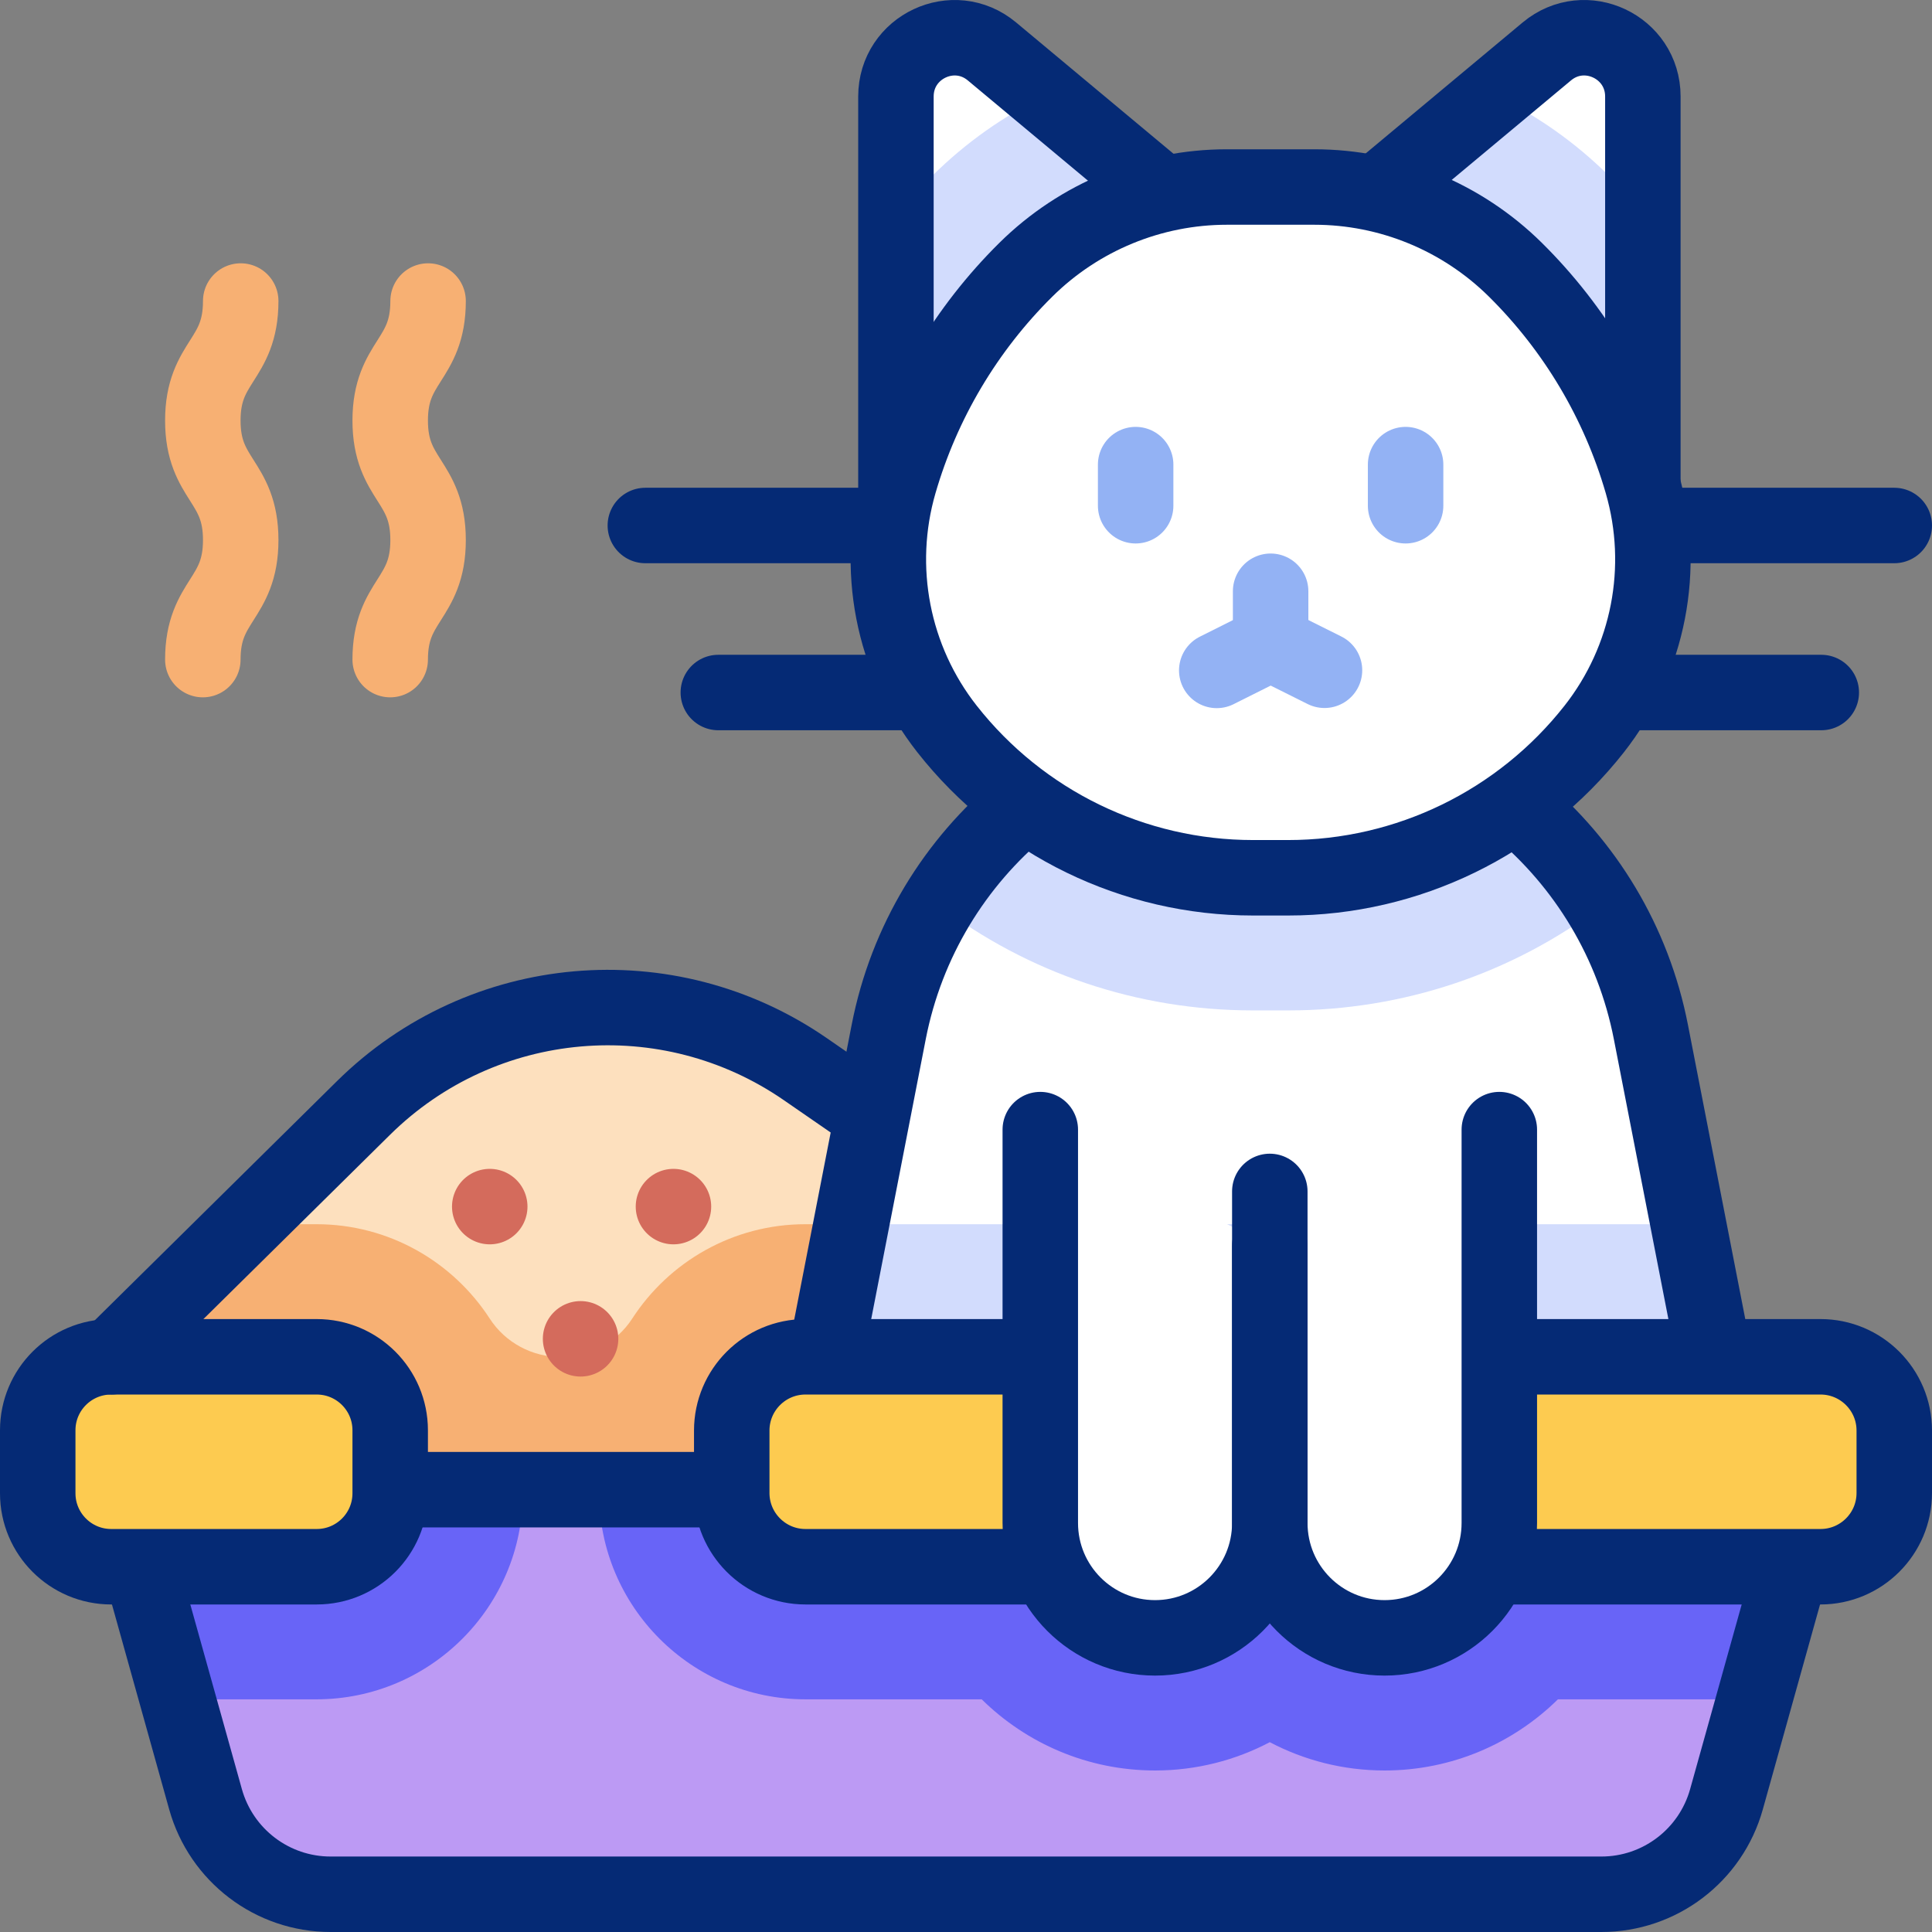
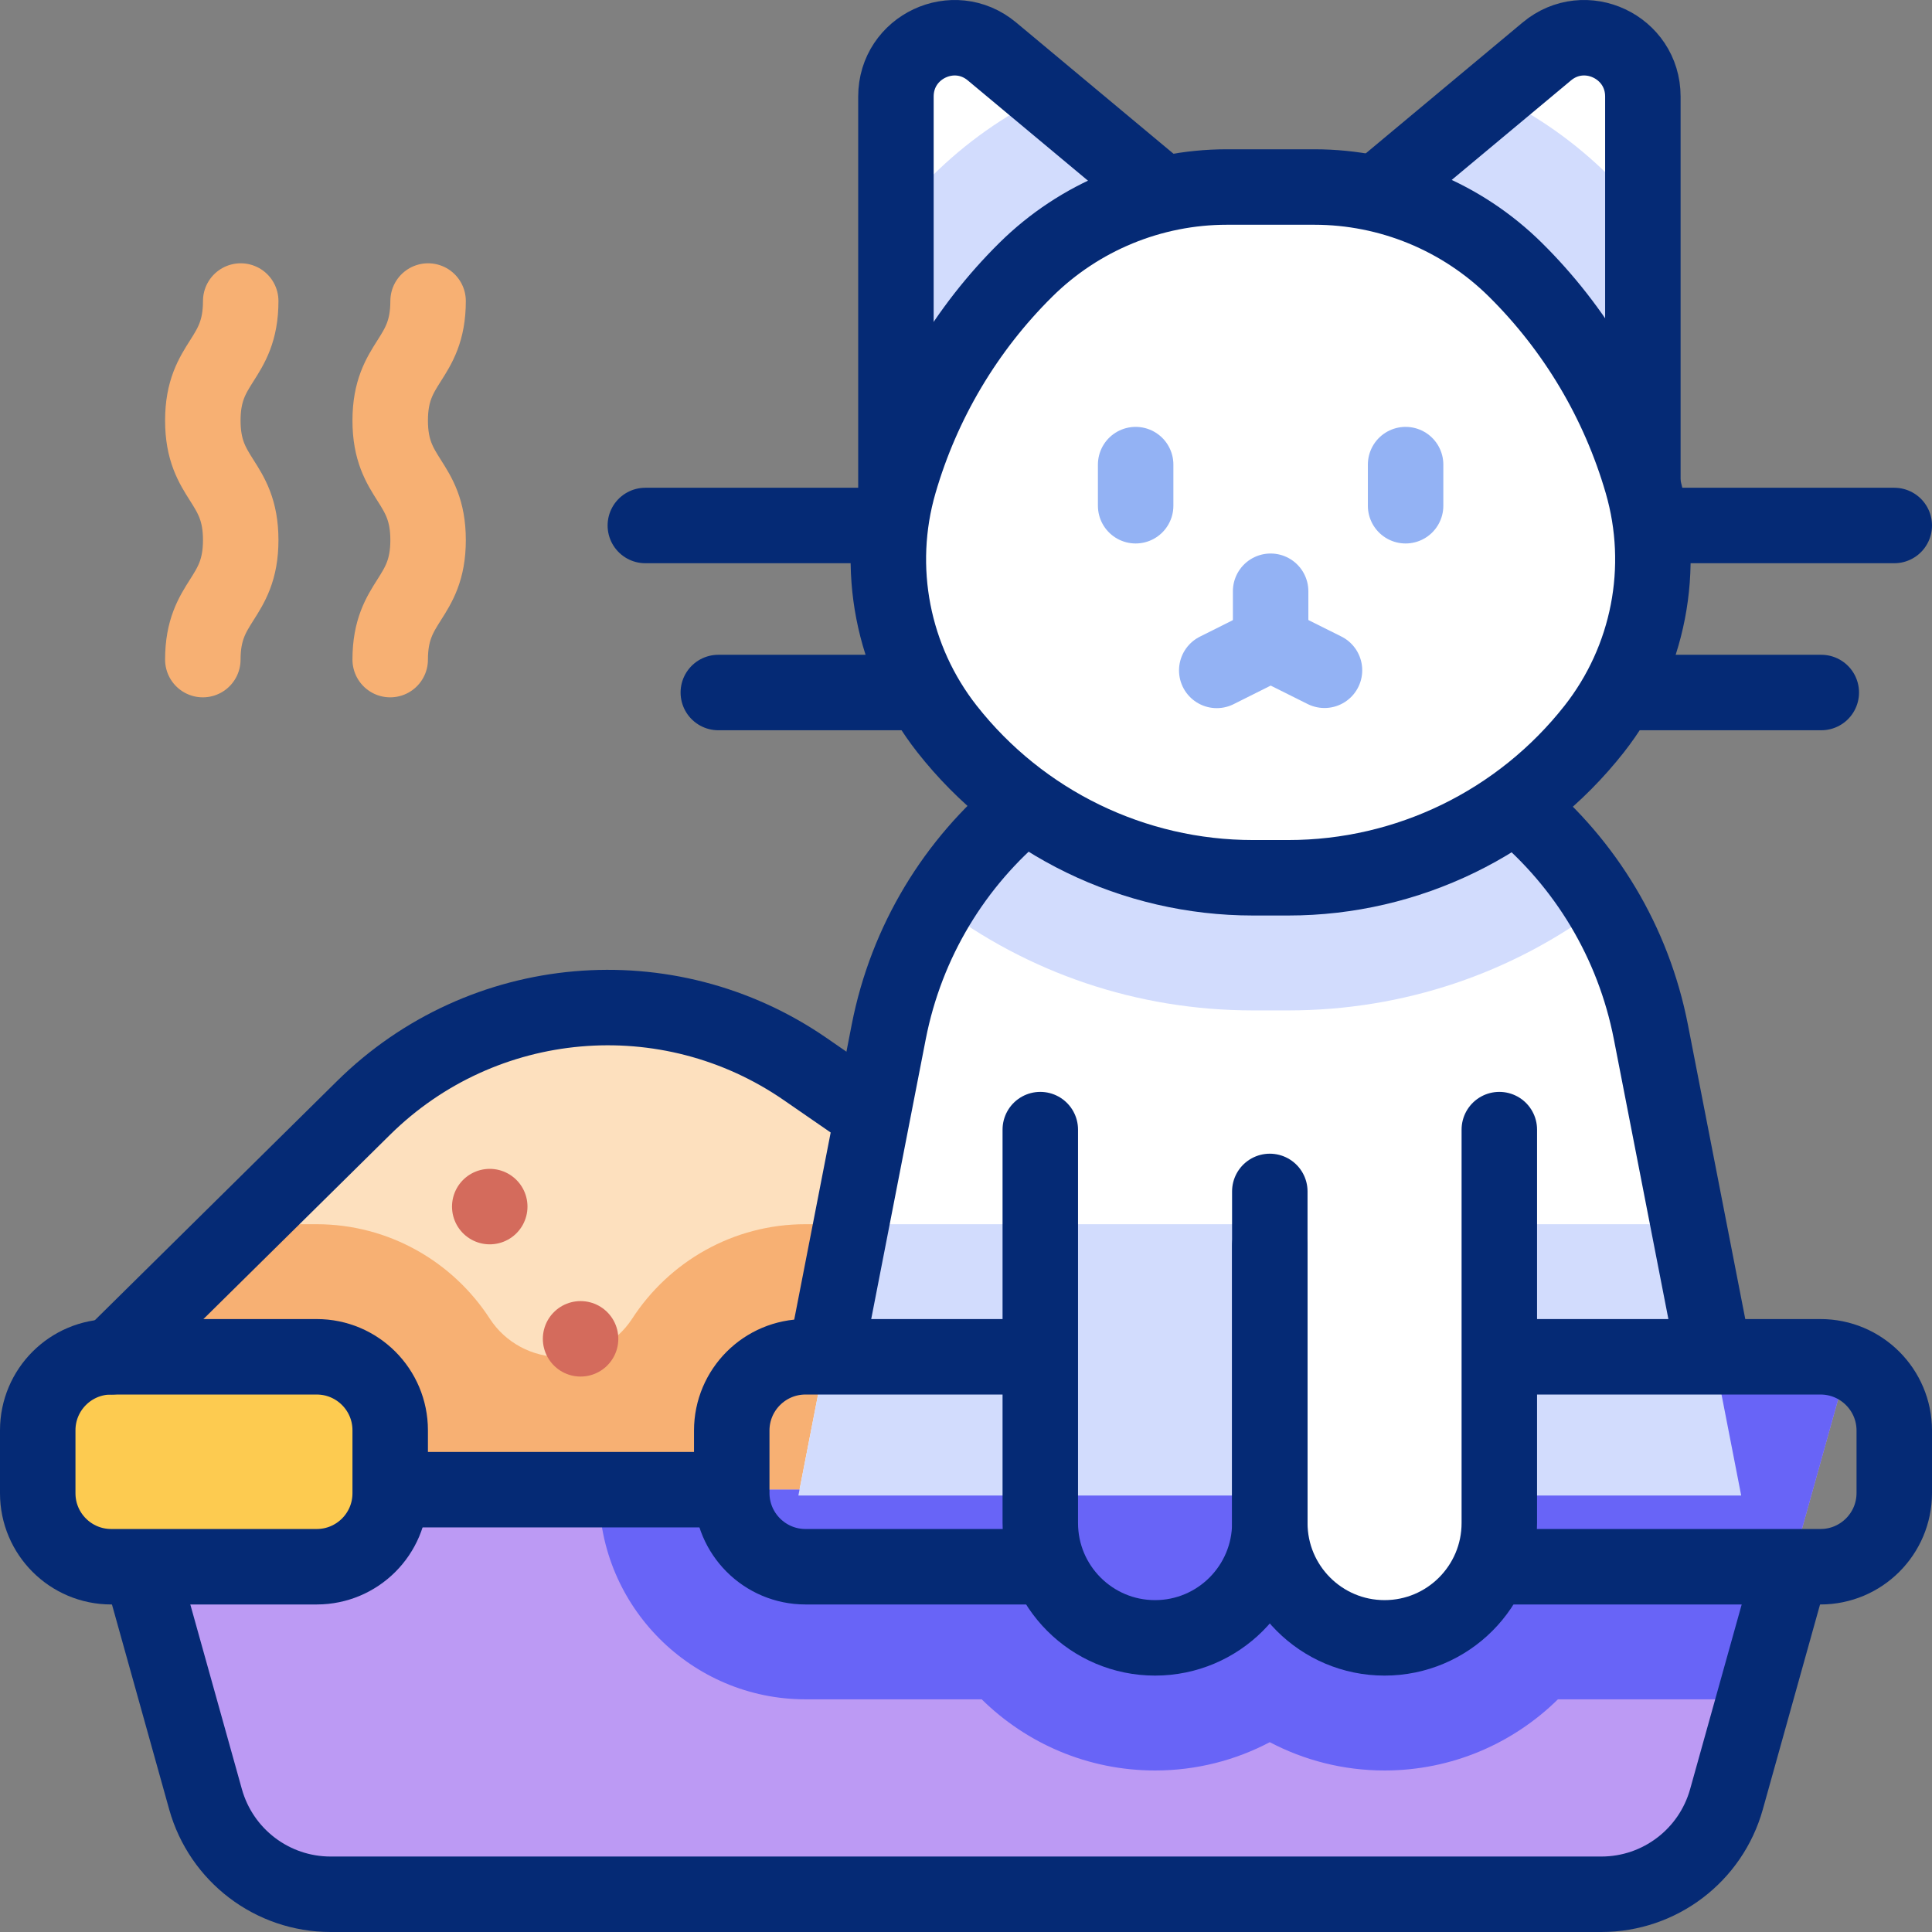
<svg xmlns="http://www.w3.org/2000/svg" version="1.1" id="Layer_1" x="0px" y="0px" viewBox="0 0 512 512" style="enable-background:new 0 0 512 512;" xml:space="preserve">
  <rect x="0" y="0" width="512" height="512" fill="#808080" stroke="none" />
  <g>
    <g>
      <g>
        <path style="fill:#FDE0BE;" d="M257.925,314.059l-44.524-30.735c-36.422-25.142-85.548-20.831-117.046,10.273l-66.804,65.968&#10;&#09;&#09;&#09;&#09;v35.211h229.562L257.925,314.059z" />
        <path style="fill:#F7B073;" d="M259.113,394.774H29.55v-35.213l35.575-35.133H83.85c19.24,0,36.187,9.978,45.943,25.029&#10;&#09;&#09;&#09;&#09;c4.135,6.379,11.269,10.174,18.87,10.174h0c7.602,0,14.736-3.795,18.871-10.174c9.756-15.051,26.702-25.029,45.933-25.029h44.611&#10;&#09;&#09;&#09;&#09;L259.113,394.774z" />
      </g>
      <path style="fill:#FFFFFF;" d="M461.44,396.33H211.582l23.935-122.836c9.427-48.383,51.762-83.301,100.994-83.301h0&#10;&#09;&#09;&#09;c49.232,0,91.567,34.918,100.994,83.301L461.44,396.33z" />
      <path style="fill:#FFFFFF;" d="M319.807,61.126L262.878,13.63c-10.107-8.432-25.447-1.234-25.447,11.942v121.564L319.807,61.126z" />
      <path style="fill:#FFFFFF;" d="M352.999,61.126l56.929-47.496c10.107-8.432,25.447-1.234,25.447,11.942v121.564L352.999,61.126z" />
      <path style="fill:#D2DCFD;" d="M319.809,61.128l-82.375,86.01V56.991c3.072-3.625,6.306-7.109,9.689-10.463&#10;&#09;&#09;&#09;c8.866-8.776,18.947-15.875,29.861-21.136L319.809,61.128z" />
      <path style="fill:#D2DCFD;" d="M435.379,56.228v90.91l-82.385-86.01l43.065-35.936c11.075,5.281,21.297,12.451,30.273,21.337&#10;&#09;&#09;&#09;C429.475,49.641,432.497,52.884,435.379,56.228z" />
      <path style="fill:#D2DCFD;" d="M424.615,239.965c-23.686,17.933-52.664,27.803-83.208,27.803h-9.368&#10;&#09;&#09;&#09;c-30.665,0-59.753-9.95-83.489-28.024c18.224-30.052,51.168-49.551,87.958-49.551c24.62,0,47.513,8.735,65.426,23.506&#10;&#09;&#09;&#09;C410.87,221.068,418.561,229.934,424.615,239.965z" />
      <path style="fill:#FFFFFF;" d="M341.412,232.62h-9.368c-31.611,0-61.479-14.523-81.055-39.411l0,0&#10;&#09;&#09;&#09;c-14.494-18.428-19.219-42.742-12.684-65.278l0,0c6.197-21.37,17.741-40.795,33.537-56.429l0,0&#10;&#09;&#09;&#09;c14.204-14.058,33.358-21.941,53.315-21.941h23.142c19.957,0,39.111,7.883,53.315,21.941l0,0&#10;&#09;&#09;&#09;c15.795,15.634,27.34,35.059,33.537,56.429l0,0c6.535,22.536,1.811,46.85-12.684,65.278l0,0&#10;&#09;&#09;&#09;C402.891,218.097,373.023,232.62,341.412,232.62z" />
      <path style="fill:#BC9AF4;" d="M424.386,502H87.614c-15.439,0-28.989-10.294-33.147-25.182L23.546,366.098h49.731l23.944,28.679&#10;&#09;&#09;&#09;h142.294l-7.384-28.679h256.323l-30.922,110.721C453.375,491.706,439.825,502,424.386,502z" />
      <g>
-         <path style="fill:#6864F7;" d="M138.553,394.774v0.874c0,30.163-24.54,54.692-54.702,54.692H47.071l-23.526-84.242h49.732&#10;&#09;&#09;&#09;&#09;l23.947,28.677H138.553z" />
        <path style="fill:#6864F7;" d="M488.455,366.098l-23.526,84.242h-52.062c-11.848,11.657-28.074,18.857-45.947,18.857&#10;&#09;&#09;&#09;&#09;c-10.965,0-21.317-2.711-30.414-7.501c-9.087,4.789-19.439,7.501-30.404,7.501c-17.873,0-34.099-7.199-45.937-18.857h-46.7&#10;&#09;&#09;&#09;&#09;c-30.153,0-54.692-24.53-54.692-54.692v-0.874h80.738l-7.38-28.677H488.455z" />
      </g>
      <polygon style="fill:#D2DCFD;" points="461.435,396.33 211.579,396.33 225.586,324.428 447.428,324.428 &#09;&#09;" />
      <path style="fill:#FDCB50;" d="M83.934,415.201H29.471c-10.754,0-19.471-8.718-19.471-19.471v-16.692&#10;&#09;&#09;&#09;c0-10.754,8.718-19.471,19.471-19.471h54.463c10.754,0,19.471,8.718,19.471,19.471v16.692&#10;&#09;&#09;&#09;C103.406,406.483,94.688,415.201,83.934,415.201z" />
-       <path style="fill:#FDCB50;" d="M482.529,415.201H213.391c-10.754,0-19.471-8.718-19.471-19.471v-16.692&#10;&#09;&#09;&#09;c0-10.754,8.718-19.471,19.471-19.471h269.138c10.754,0,19.471,8.718,19.471,19.471v16.692&#10;&#09;&#09;&#09;C502,406.483,493.282,415.201,482.529,415.201z" />
-       <path style="fill:#FFFFFF;" d="M336.511,330.147v73.451c0,16.817-13.616,30.451-30.412,30.451h0&#10;&#09;&#09;&#09;c-16.796,0-30.412-13.633-30.412-30.451V299.359L336.511,330.147z" />
      <path style="fill:#FFFFFF;" d="M397.335,299.359v104.239c0,16.817-13.616,30.451-30.412,30.451h0&#10;&#09;&#09;&#09;c-16.796,0-30.412-13.633-30.412-30.451V315.74L397.335,299.359z" />
    </g>
    <g>
      <path style="fill:none;stroke:#052A75;stroke-width:20;stroke-linecap:round;stroke-linejoin:round;stroke-miterlimit:10;" d="&#10;&#09;&#09;&#09;M229.359,294.34l-15.957-11.015c-36.422-25.142-85.548-20.831-117.046,10.273l-66.804,65.968" />
      <path style="fill:none;stroke:#052A75;stroke-width:20;stroke-linecap:round;stroke-linejoin:round;stroke-miterlimit:10;" d="&#10;&#09;&#09;&#09;M402.504,214.173c17.621,14.747,30.337,35.387,35.001,59.321l16.662,85.514" />
      <path style="fill:none;stroke:#052A75;stroke-width:20;stroke-linecap:round;stroke-linejoin:round;stroke-miterlimit:10;" d="&#10;&#09;&#09;&#09;M218.871,358.921l16.645-85.427c4.709-24.168,17.629-44.976,35.517-59.751" />
      <g>
        <g>
          <path style="fill:none;stroke:#052A75;stroke-width:20;stroke-linecap:round;stroke-linejoin:round;stroke-miterlimit:10;" d="&#10;&#09;&#09;&#09;&#09;&#09;M307.784,51.094L262.878,13.63c-10.107-8.432-25.447-1.234-25.447,11.942v104.202" />
          <path style="fill:none;stroke:#052A75;stroke-width:20;stroke-linecap:round;stroke-linejoin:round;stroke-miterlimit:10;" d="&#10;&#09;&#09;&#09;&#09;&#09;M365.332,50.836l44.596-37.207c10.107-8.432,25.447-1.234,25.447,11.942v101.44" />
          <path style="fill:none;stroke:#052A75;stroke-width:20;stroke-linecap:round;stroke-linejoin:round;stroke-miterlimit:10;" d="&#10;&#09;&#09;&#09;&#09;&#09;M341.412,232.62h-9.368c-31.611,0-61.479-14.523-81.055-39.411l0,0c-14.494-18.428-19.219-42.742-12.684-65.278l0,0&#10;&#09;&#09;&#09;&#09;&#09;c6.197-21.37,17.741-40.795,33.537-56.429l0,0c14.204-14.058,33.358-21.941,53.315-21.941h23.142&#10;&#09;&#09;&#09;&#09;&#09;c19.957,0,39.111,7.883,53.315,21.941l0,0c15.795,15.634,27.34,35.059,33.537,56.429l0,0&#10;&#09;&#09;&#09;&#09;&#09;c6.535,22.536,1.811,46.85-12.684,65.278l0,0C402.891,218.097,373.023,232.62,341.412,232.62z" />
        </g>
        <line style="fill:none;stroke:#052A75;stroke-width:20;stroke-linecap:round;stroke-linejoin:round;stroke-miterlimit:10;" x1="235.144" y1="139.261" x2="171.022" y2="139.261" />
        <line style="fill:none;stroke:#052A75;stroke-width:20;stroke-linecap:round;stroke-linejoin:round;stroke-miterlimit:10;" x1="243.216" y1="183.525" x2="190.362" y2="183.525" />
        <line style="fill:none;stroke:#052A75;stroke-width:20;stroke-linecap:round;stroke-linejoin:round;stroke-miterlimit:10;" x1="438.883" y1="139.261" x2="502" y2="139.261" />
        <line style="fill:none;stroke:#052A75;stroke-width:20;stroke-linecap:round;stroke-linejoin:round;stroke-miterlimit:10;" x1="429.807" y1="183.525" x2="482.66" y2="183.525" />
        <line style="fill:none;stroke:#93B2F4;stroke-width:20;stroke-linecap:round;stroke-linejoin:round;stroke-miterlimit:10;" x1="300.958" y1="123.126" x2="300.958" y2="134.026" />
        <line style="fill:none;stroke:#93B2F4;stroke-width:20;stroke-linecap:round;stroke-linejoin:round;stroke-miterlimit:10;" x1="372.498" y1="123.126" x2="372.498" y2="134.026" />
      </g>
      <line style="fill:none;stroke:#D46B5C;stroke-width:20;stroke-linecap:round;stroke-linejoin:round;stroke-miterlimit:10;" x1="153.859" y1="354.802" x2="153.859" y2="354.802" />
-       <line style="fill:none;stroke:#D46B5C;stroke-width:20;stroke-linecap:round;stroke-linejoin:round;stroke-miterlimit:10;" x1="178.474" y1="319.761" x2="178.474" y2="319.761" />
      <line style="fill:none;stroke:#D46B5C;stroke-width:20;stroke-linecap:round;stroke-linejoin:round;stroke-miterlimit:10;" x1="129.787" y1="319.761" x2="129.787" y2="319.761" />
      <line style="fill:none;stroke:#052A75;stroke-width:20;stroke-linecap:round;stroke-linejoin:round;stroke-miterlimit:10;" x1="104.128" y1="394.776" x2="193.306" y2="394.776" />
      <path style="fill:none;stroke:#052A75;stroke-width:20;stroke-linecap:round;stroke-linejoin:round;stroke-miterlimit:10;" d="&#10;&#09;&#09;&#09;M474.559,415.853l-17.026,60.965C453.375,491.706,439.825,502,424.386,502H87.614c-15.439,0-28.989-10.294-33.147-25.182&#10;&#09;&#09;&#09;l-17.025-60.962" />
      <path style="fill:none;stroke:#052A75;stroke-width:20;stroke-linecap:round;stroke-linejoin:round;stroke-miterlimit:10;" d="&#10;&#09;&#09;&#09;M83.934,415.201H29.471c-10.754,0-19.471-8.718-19.471-19.471v-16.692c0-10.754,8.718-19.471,19.471-19.471h54.463&#10;&#09;&#09;&#09;c10.754,0,19.471,8.718,19.471,19.471v16.692C103.406,406.483,94.688,415.201,83.934,415.201z" />
      <path style="fill:none;stroke:#052A75;stroke-width:20;stroke-linecap:round;stroke-linejoin:round;stroke-miterlimit:10;" d="&#10;&#09;&#09;&#09;M398.369,359.566h84.081c10.798,0,19.551,8.753,19.551,19.551v16.533c0,10.798-8.753,19.551-19.551,19.551h-86.536" />
      <path style="fill:none;stroke:#052A75;stroke-width:20;stroke-linecap:round;stroke-linejoin:round;stroke-miterlimit:10;" d="&#10;&#09;&#09;&#09;M277.111,415.201H213.47c-10.798,0-19.551-8.753-19.551-19.551v-16.533c0-10.798,8.753-19.551,19.551-19.551h61.492" />
      <g>
        <path style="fill:none;stroke:#052A75;stroke-width:20;stroke-linecap:round;stroke-linejoin:round;stroke-miterlimit:10;" d="&#10;&#09;&#09;&#09;&#09;M336.511,330.147v73.451c0,16.817-13.616,30.451-30.412,30.451h0c-16.796,0-30.412-13.633-30.412-30.451V299.359" />
        <path style="fill:none;stroke:#052A75;stroke-width:20;stroke-linecap:round;stroke-linejoin:round;stroke-miterlimit:10;" d="&#10;&#09;&#09;&#09;&#09;M397.335,299.359v104.239c0,16.817-13.616,30.451-30.412,30.451h0c-16.796,0-30.412-13.633-30.412-30.451V315.74" />
      </g>
      <path style="fill:none;stroke:#F7B073;stroke-width:20;stroke-linecap:round;stroke-linejoin:round;stroke-miterlimit:10;" d="&#10;&#09;&#09;&#09;M63.792,79.775c0,15.836-10.041,15.836-10.041,31.673c0,15.838,10.041,15.838,10.041,31.677s-10.041,15.838-10.041,31.677" />
      <path style="fill:none;stroke:#F7B073;stroke-width:20;stroke-linecap:round;stroke-linejoin:round;stroke-miterlimit:10;" d="&#10;&#09;&#09;&#09;M113.447,79.775c0,15.836-10.041,15.836-10.041,31.673c0,15.838,10.041,15.838,10.041,31.677s-10.041,15.838-10.041,31.677" />
      <g>
        <line style="fill:none;stroke:#93B2F4;stroke-width:20;stroke-linecap:round;stroke-linejoin:round;stroke-miterlimit:10;" x1="336.728" y1="156.686" x2="336.728" y2="169.006" />
        <polyline style="fill:none;stroke:#93B2F4;stroke-width:20;stroke-linecap:round;stroke-linejoin:round;stroke-miterlimit:10;" points="&#10;&#09;&#09;&#09;&#09;322.452,177.665 336.746,170.51 351.004,177.628 &#09;&#09;&#09;" />
      </g>
    </g>
  </g>
  <g>
</g>
  <g>
</g>
  <g>
</g>
  <g>
</g>
  <g>
</g>
  <g>
</g>
  <g>
</g>
  <g>
</g>
  <g>
</g>
  <g>
</g>
  <g>
</g>
  <g>
</g>
  <g>
</g>
  <g>
</g>
  <g>
</g>
</svg>